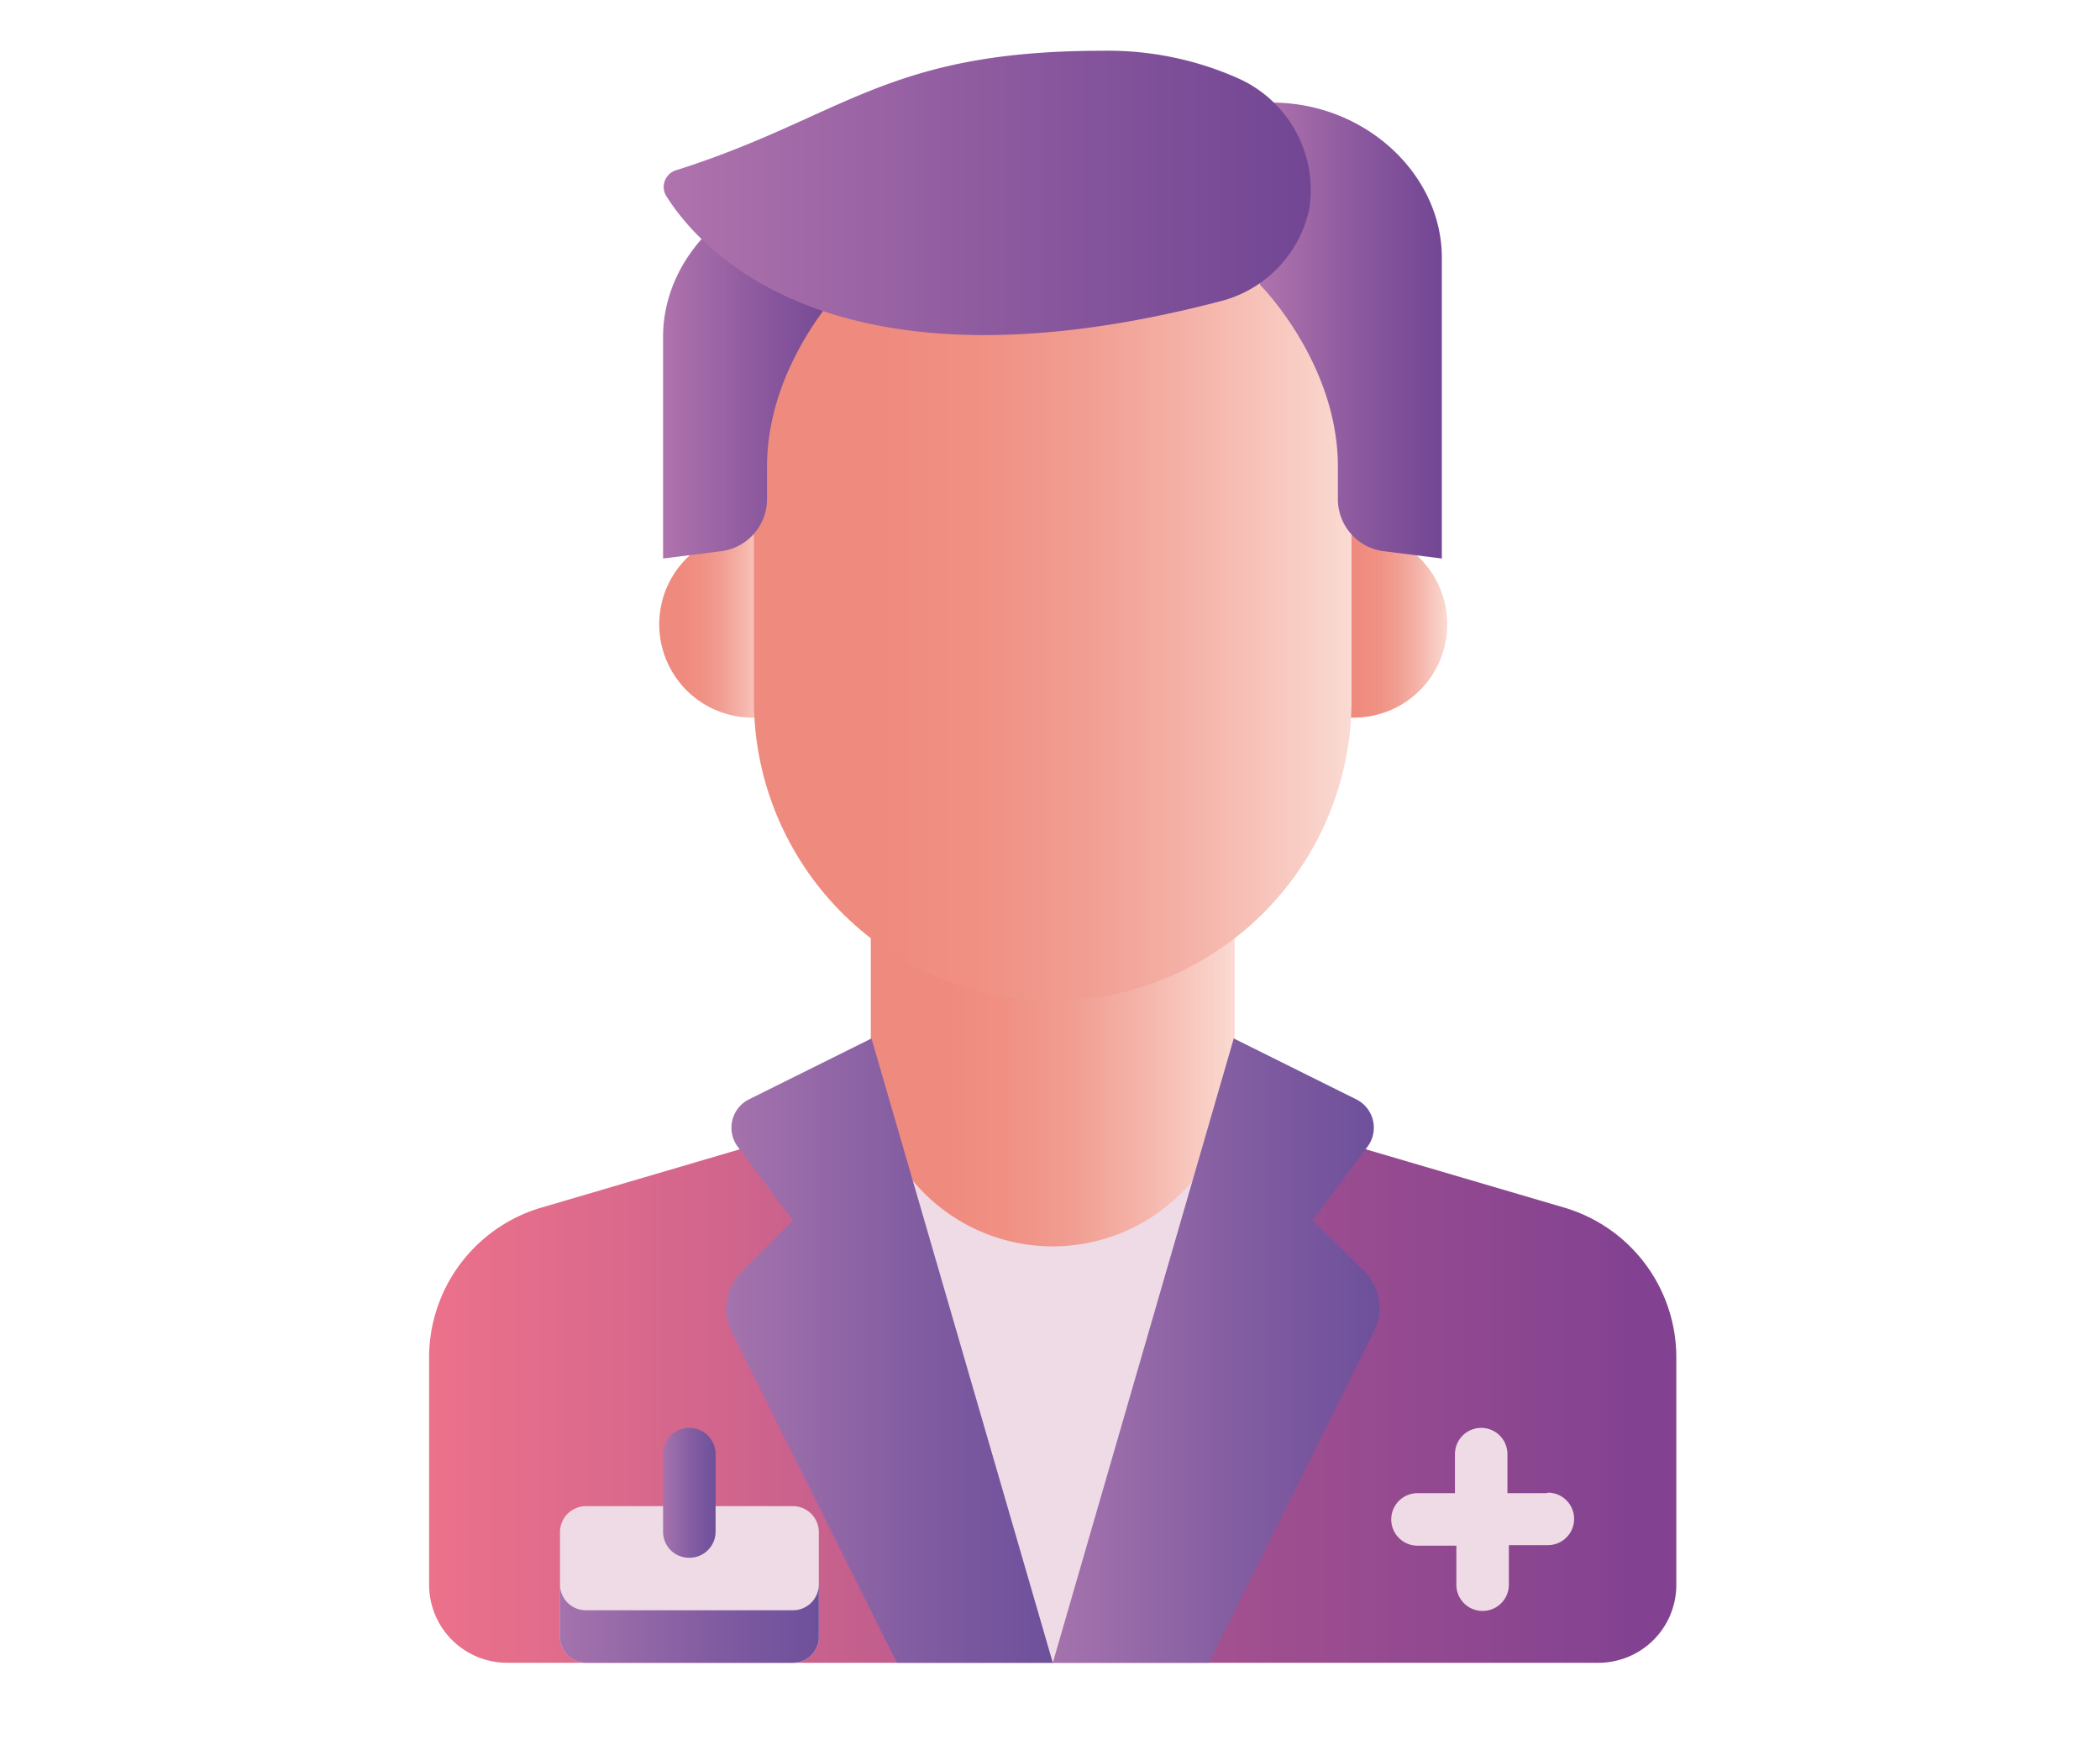
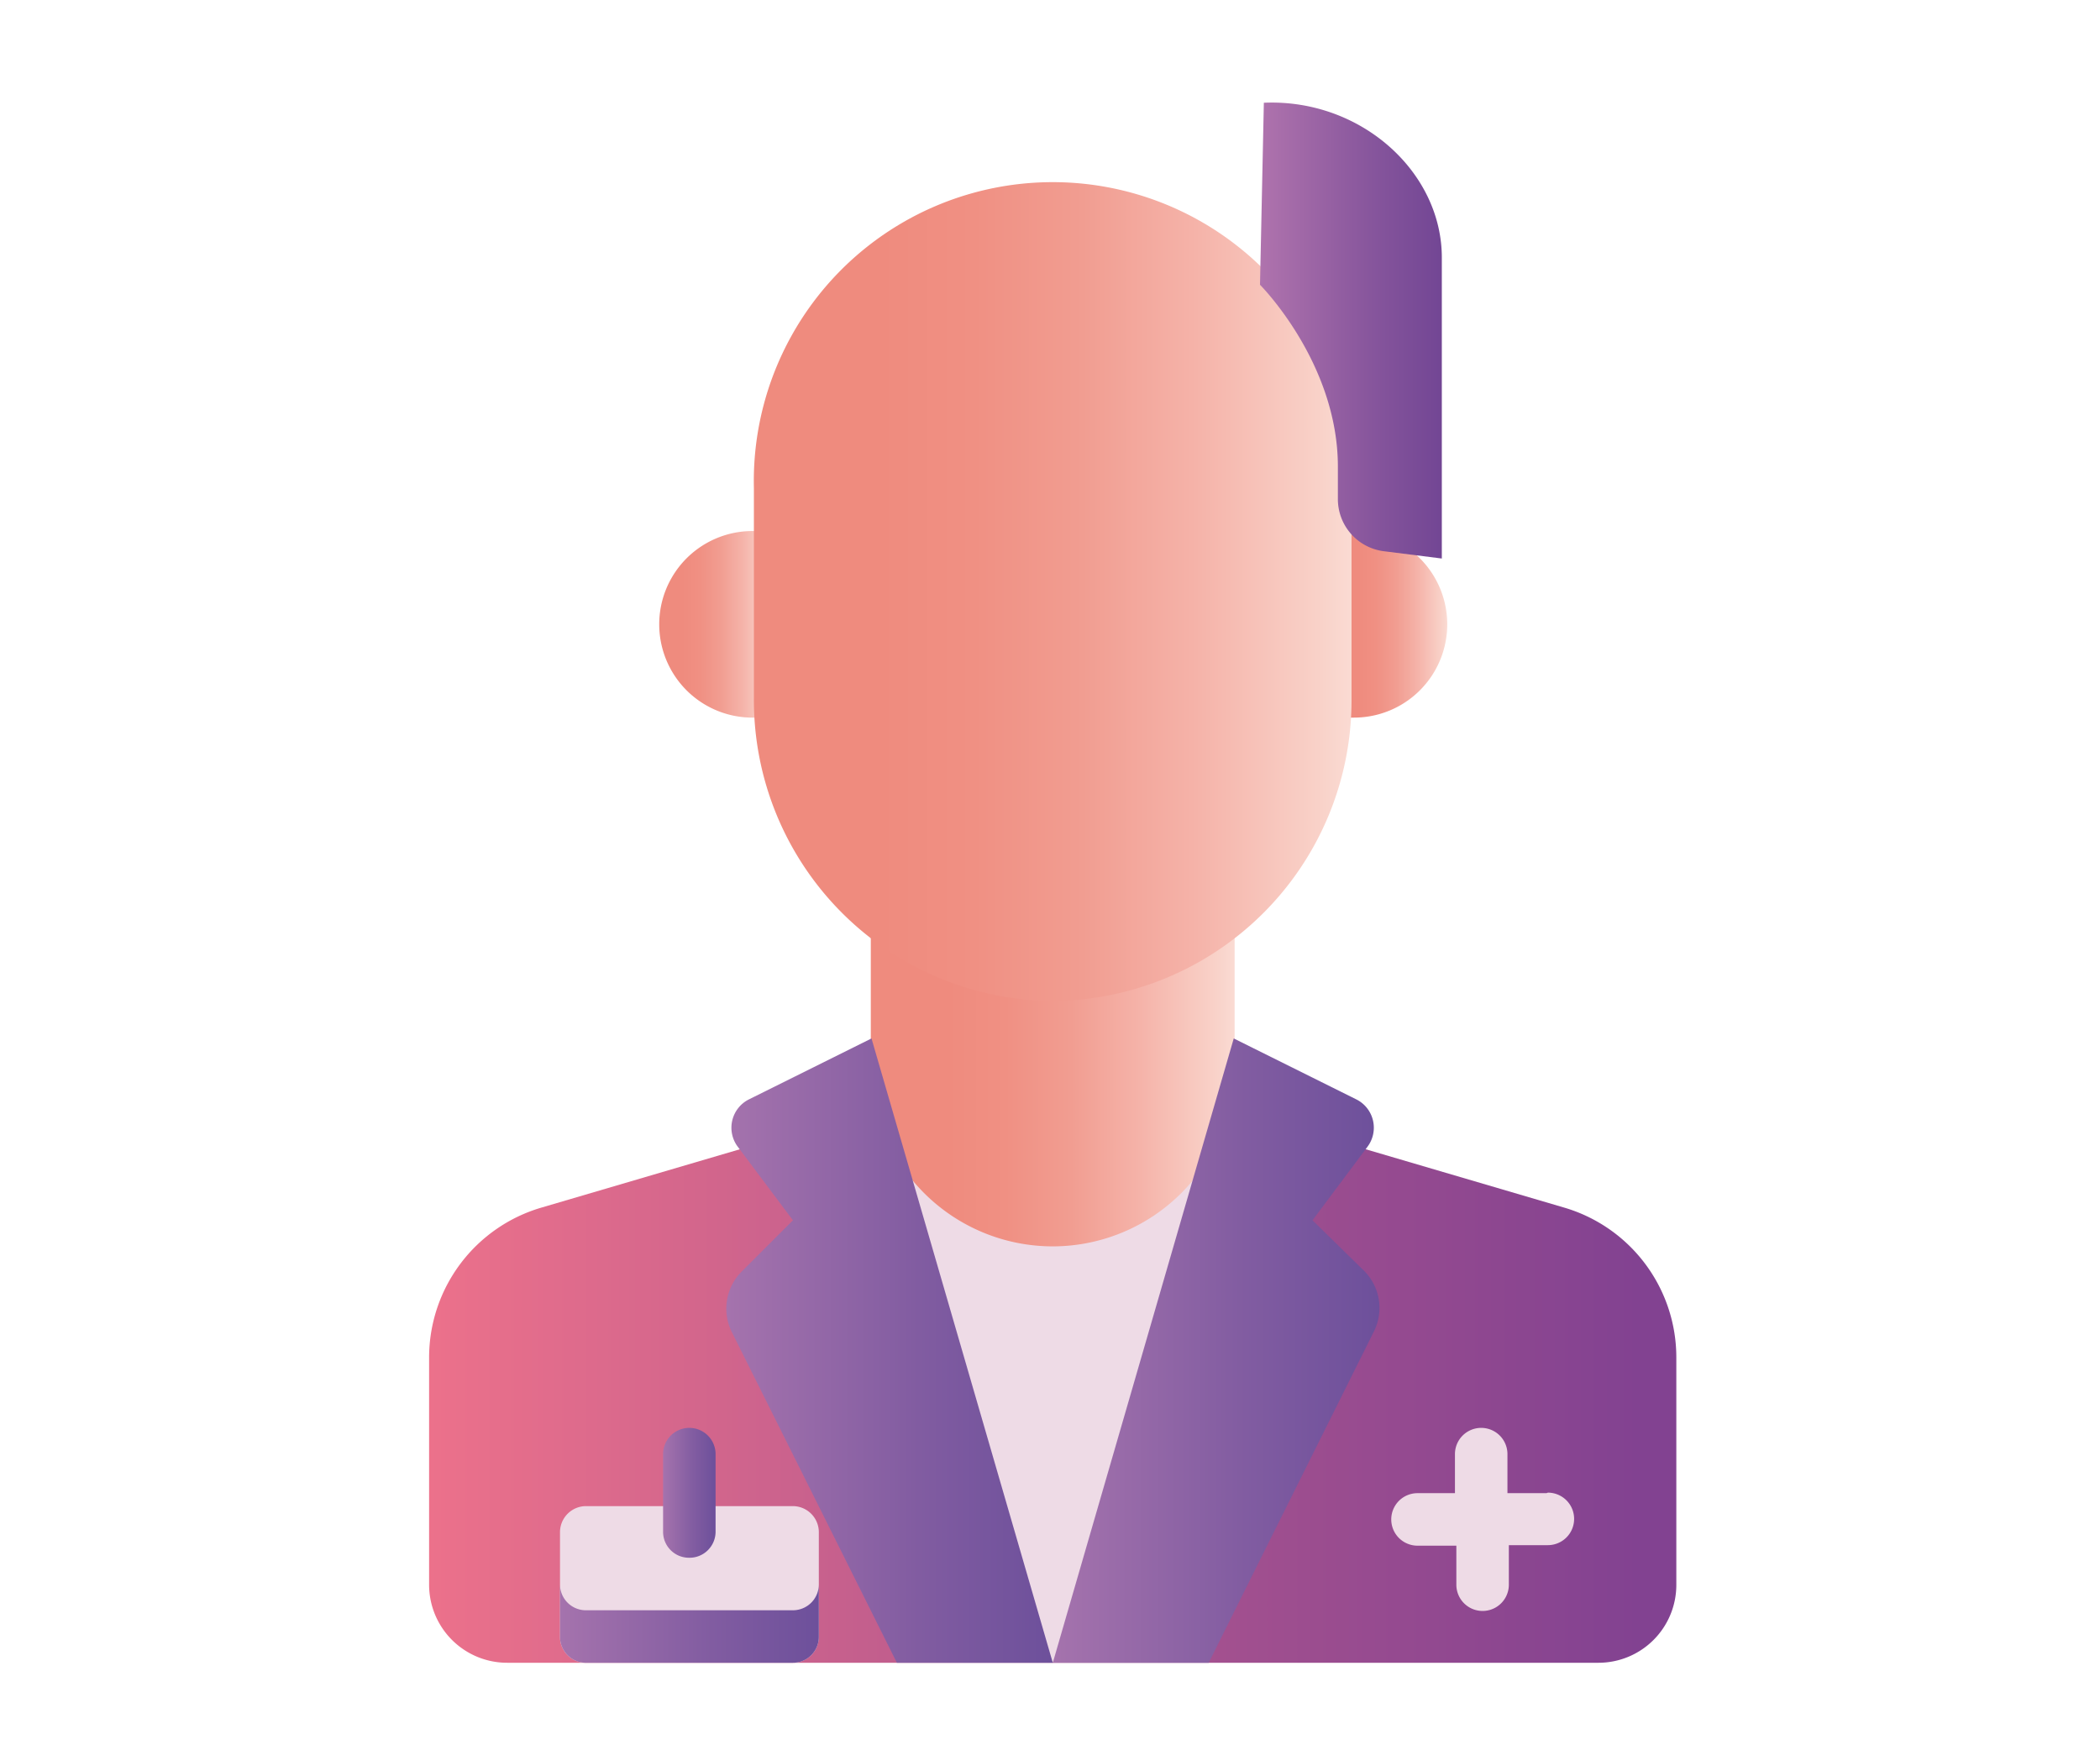
<svg xmlns="http://www.w3.org/2000/svg" xmlns:xlink="http://www.w3.org/1999/xlink" id="Layer_1" data-name="Layer 1" viewBox="0 0 120 100">
  <defs>
    <style>.cls-1{fill:url(#linear-gradient);}.cls-2{fill:url(#linear-gradient-2);}.cls-3{fill:url(#linear-gradient-3);}.cls-4{fill:#eedbe6;}.cls-5{fill:url(#linear-gradient-4);}.cls-6{fill:url(#linear-gradient-5);}.cls-7{fill:url(#linear-gradient-6);}.cls-8{fill:url(#linear-gradient-7);}.cls-9{fill:url(#linear-gradient-8);}.cls-10{fill:url(#linear-gradient-9);}.cls-11{fill:url(#linear-gradient-10);}.cls-12{fill:url(#linear-gradient-11);}.cls-13{fill:url(#linear-gradient-12);}</style>
    <linearGradient id="linear-gradient" x1="37.62" y1="35.67" x2="44.09" y2="35.67" gradientUnits="userSpaceOnUse">
      <stop offset="0.21" stop-color="#ef8b7e" />
      <stop offset="0.37" stop-color="#f09083" />
      <stop offset="0.55" stop-color="#f19d91" />
      <stop offset="0.74" stop-color="#f5b3a9" />
      <stop offset="0.95" stop-color="#f9d2c9" />
      <stop offset="1" stop-color="#fadbd3" />
    </linearGradient>
    <linearGradient id="linear-gradient-2" x1="76.23" y1="35.67" x2="82.7" y2="35.67" xlink:href="#linear-gradient" />
    <linearGradient id="linear-gradient-3" x1="24.52" y1="79.66" x2="95.79" y2="79.66" gradientUnits="userSpaceOnUse">
      <stop offset="0" stop-color="#ec718b" />
      <stop offset="0.66" stop-color="#a04f8f" />
      <stop offset="0.97" stop-color="#824291" />
    </linearGradient>
    <linearGradient id="linear-gradient-4" x1="49.76" y1="60.81" x2="70.55" y2="60.81" xlink:href="#linear-gradient" />
    <linearGradient id="linear-gradient-5" x1="60.16" y1="77.14" x2="78.82" y2="77.14" gradientUnits="userSpaceOnUse">
      <stop offset="0" stop-color="#a573ad" />
      <stop offset="0.59" stop-color="#815ca1" />
      <stop offset="1" stop-color="#6d509b" />
    </linearGradient>
    <linearGradient id="linear-gradient-6" x1="41.5" y1="77.14" x2="60.16" y2="77.14" xlink:href="#linear-gradient-5" />
    <linearGradient id="linear-gradient-7" x1="37.89" y1="85.31" x2="40.86" y2="85.31" xlink:href="#linear-gradient-5" />
    <linearGradient id="linear-gradient-8" x1="31.95" y1="92.74" x2="46.79" y2="92.74" xlink:href="#linear-gradient-5" />
    <linearGradient id="linear-gradient-9" x1="43.08" y1="33.91" x2="77.23" y2="33.91" xlink:href="#linear-gradient" />
    <linearGradient id="linear-gradient-10" x1="37.89" y1="21.09" x2="48.28" y2="21.09" gradientUnits="userSpaceOnUse">
      <stop offset="0" stop-color="#af73ad" />
      <stop offset="0.62" stop-color="#86559c" />
      <stop offset="1" stop-color="#724694" />
    </linearGradient>
    <linearGradient id="linear-gradient-11" x1="72.04" y1="18.86" x2="82.43" y2="18.86" xlink:href="#linear-gradient-10" />
    <linearGradient id="linear-gradient-12" x1="37.99" y1="11.03" x2="74.99" y2="11.03" xlink:href="#linear-gradient-10" />
  </defs>
  <title>Untitled-6</title>
  <path class="cls-1" d="M44.09,30.34H43A5.33,5.33,0,0,0,43,41h1.14Z" />
  <path class="cls-2" d="M77.37,30.34H76.23V41h1.14a5.33,5.33,0,0,0,0-10.66Z" />
  <path class="cls-3" d="M89.4,69l-15.65-4.6H46.57L30.92,69a8.93,8.93,0,0,0-6.4,8.55v13A4.46,4.46,0,0,0,29,95H91.34a4.45,4.45,0,0,0,4.45-4.45v-13A8.92,8.92,0,0,0,89.4,69Z" />
  <polygon class="cls-4" points="67.58 94.96 52.73 94.96 49.77 65.27 70.55 65.27 67.58 94.96" />
-   <path class="cls-4" d="M49.76,65.27l.45,4.44a13.31,13.31,0,0,0,19.9,0l.44-4.44Z" />
  <path class="cls-5" d="M60.16,71.21h0a10.4,10.4,0,0,1-10.4-10.4V50.42H70.55V60.81A10.4,10.4,0,0,1,60.16,71.21Z" />
  <path class="cls-6" d="M78,72.66,75,69.72l3.14-4.2a1.81,1.81,0,0,0-.64-2.71l-7-3.48L60.16,95h8.91L78.5,76.09A3,3,0,0,0,78,72.66Z" />
  <path class="cls-4" d="M88.37,85.31H86.14V83.08a1.49,1.49,0,0,0-3,0v2.23H81a1.49,1.49,0,1,0,0,3h2.22v2.23a1.49,1.49,0,0,0,3,0V88.28h2.23a1.49,1.49,0,0,0,0-3Z" />
  <path class="cls-7" d="M42.37,72.66l2.94-2.94-3.15-4.2a1.81,1.81,0,0,1,.64-2.71l7-3.48L60.16,95H51.25L41.81,76.09A3,3,0,0,1,42.37,72.66Z" />
  <path class="cls-4" d="M45.31,95H33.43A1.48,1.48,0,0,1,32,93.48V87.54a1.49,1.49,0,0,1,1.48-1.49H45.31a1.49,1.49,0,0,1,1.48,1.49v5.94A1.48,1.48,0,0,1,45.31,95Z" />
  <path class="cls-8" d="M39.37,89a1.48,1.48,0,0,1-1.48-1.48V83.08a1.49,1.49,0,0,1,3,0v4.46A1.49,1.49,0,0,1,39.37,89Z" />
  <path class="cls-9" d="M45.31,92H33.43A1.48,1.48,0,0,1,32,90.51v3A1.48,1.48,0,0,0,33.43,95H45.31a1.48,1.48,0,0,0,1.48-1.48v-3A1.48,1.48,0,0,1,45.31,92Z" />
  <path class="cls-10" d="M60.16,57.19A17.19,17.19,0,0,1,43.08,39.9v-12a17.08,17.08,0,1,1,34.15,0v12A17.18,17.18,0,0,1,60.16,57.19Z" />
-   <path class="cls-11" d="M48.09,10.33l.19,5.94s-4.45,4.45-4.45,10.39v1.83a3,3,0,0,1-2.61,3l-3.33.42V19.24C37.89,14.32,42.53,10.08,48.09,10.33Z" />
  <path class="cls-12" d="M72.22,5.87,72,16.27s4.45,4.45,4.45,10.39v1.83a3,3,0,0,0,2.6,3l3.34.42V14.78C82.43,9.86,77.79,5.63,72.22,5.87Z" />
-   <path class="cls-13" d="M63,2.9c-12.39,0-14.77,3.77-24.31,6.81a1,1,0,0,0-.58,1.55c2.07,3.23,9.78,11.67,31.67,5.94a6.94,6.94,0,0,0,5.05-5.33h0a7,7,0,0,0-4-7.36A18.3,18.3,0,0,0,63,2.9Z" />
</svg>